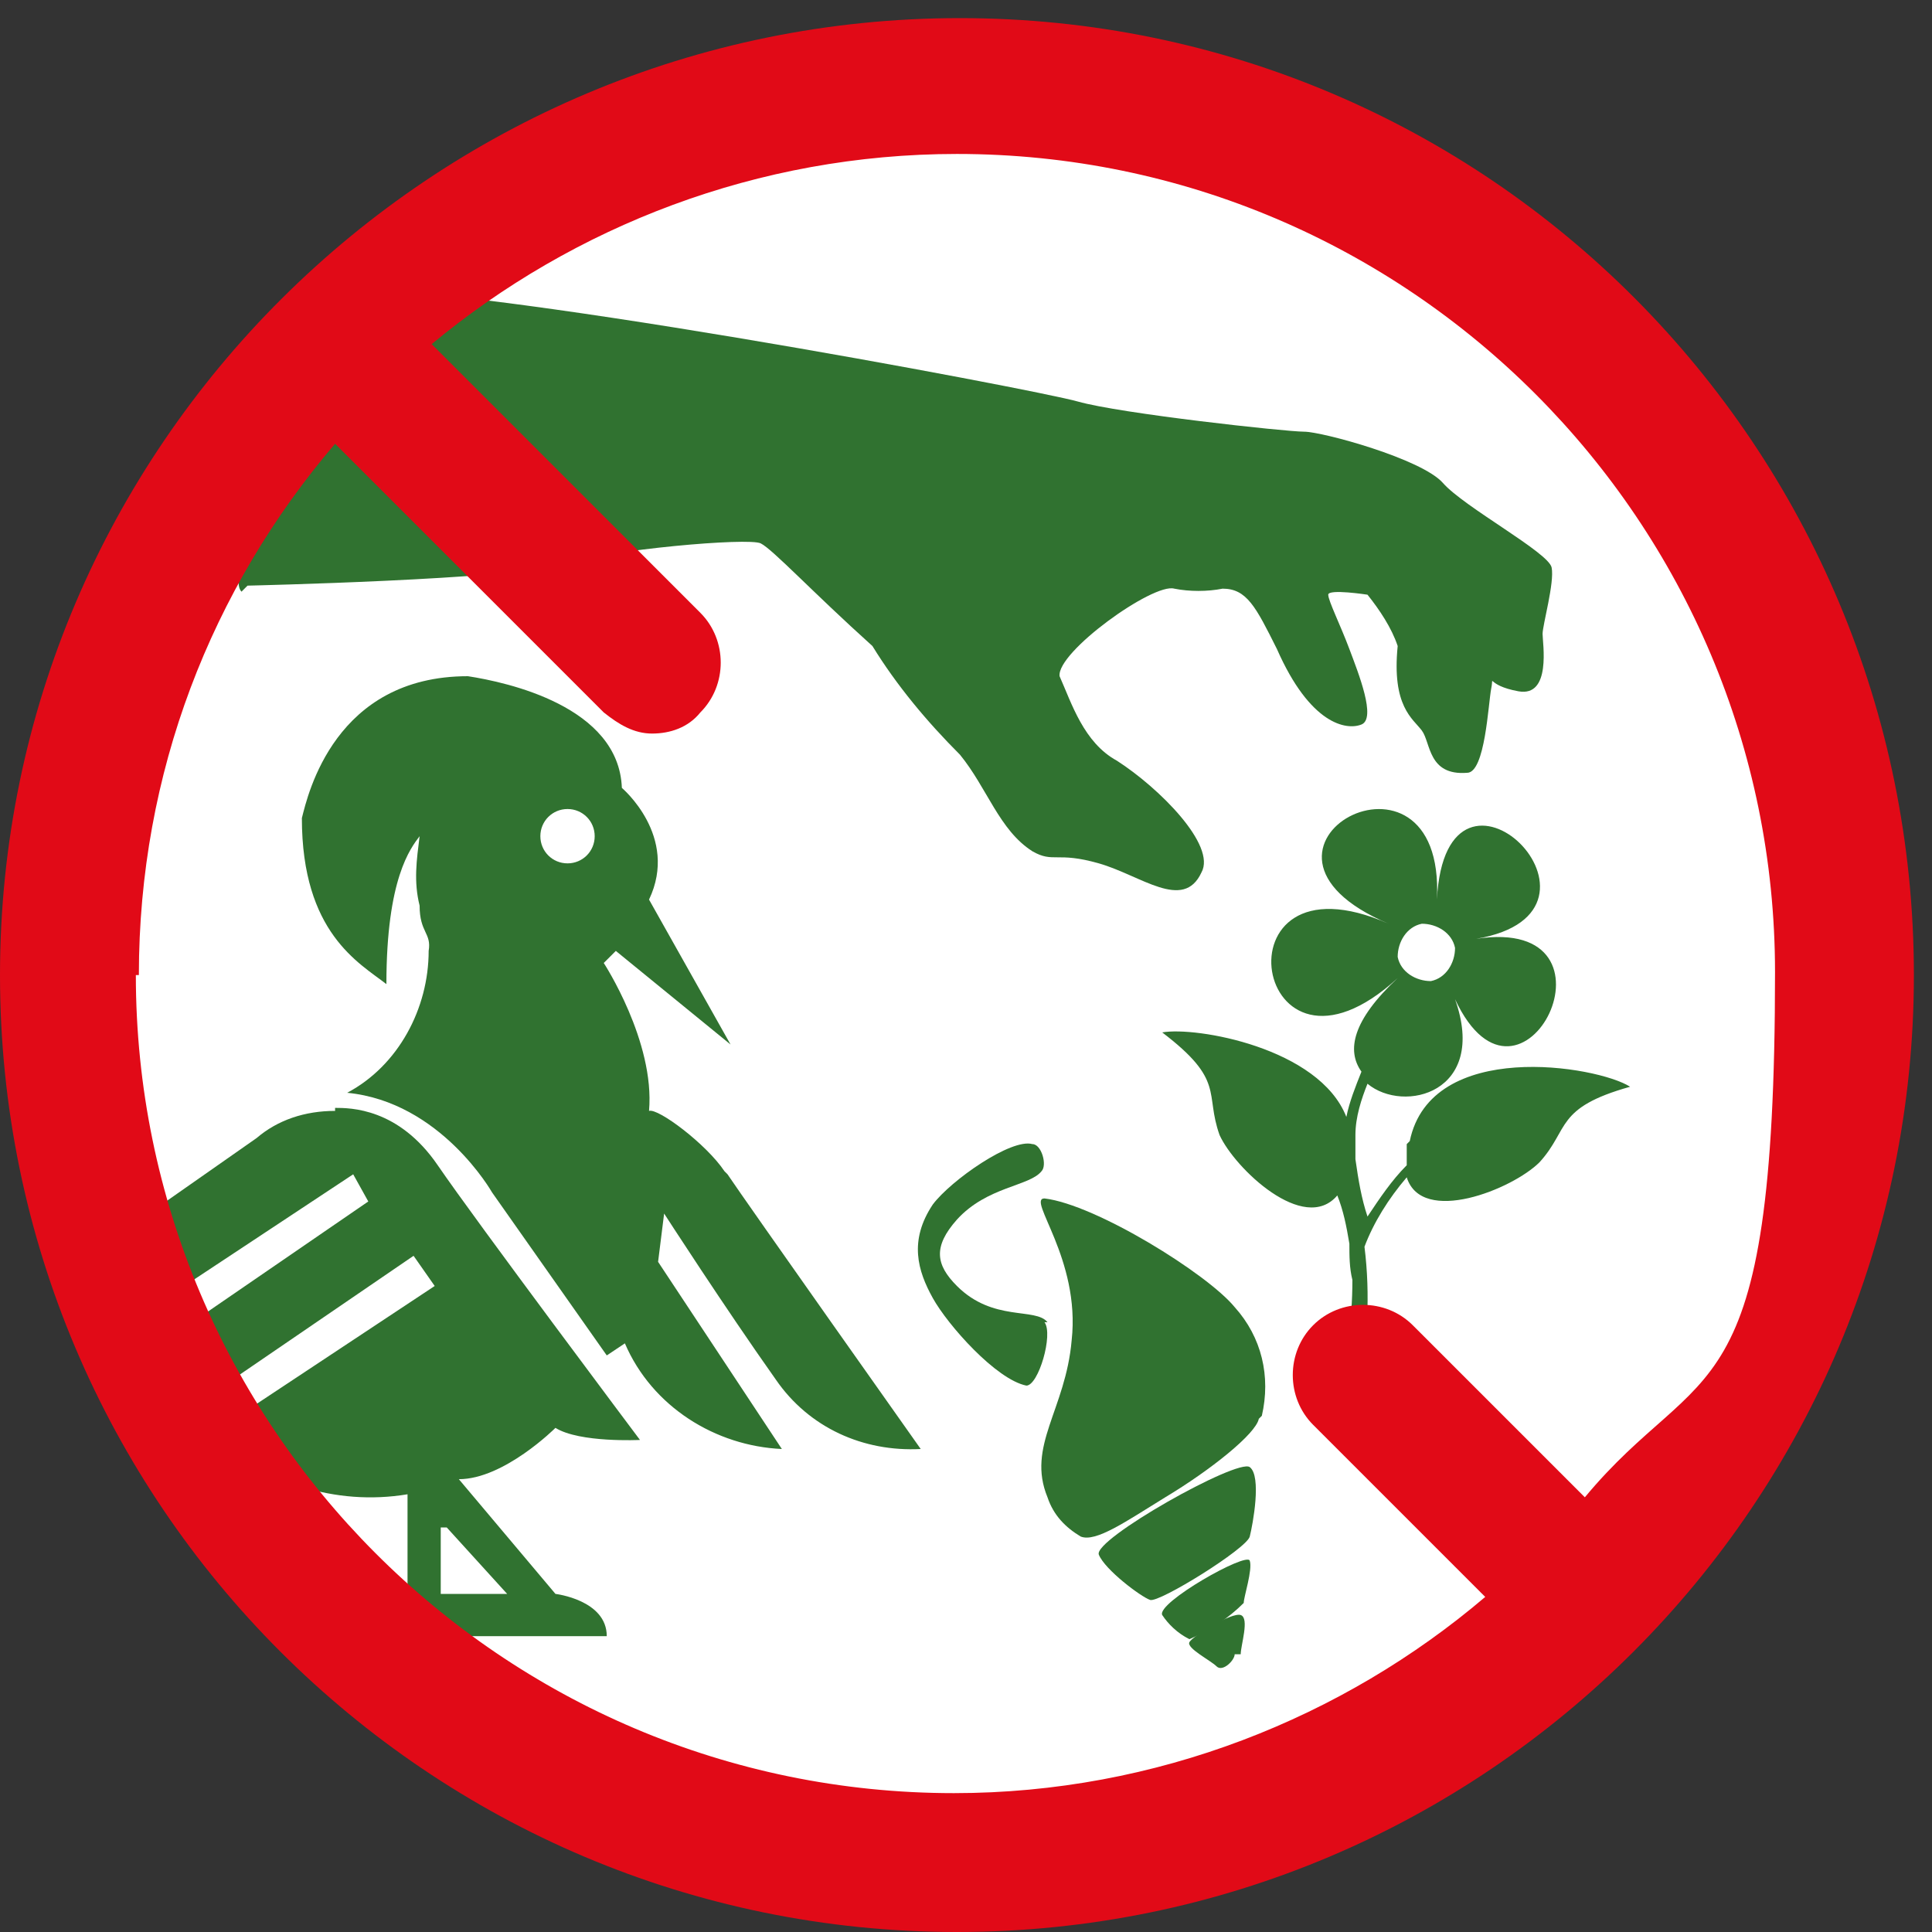
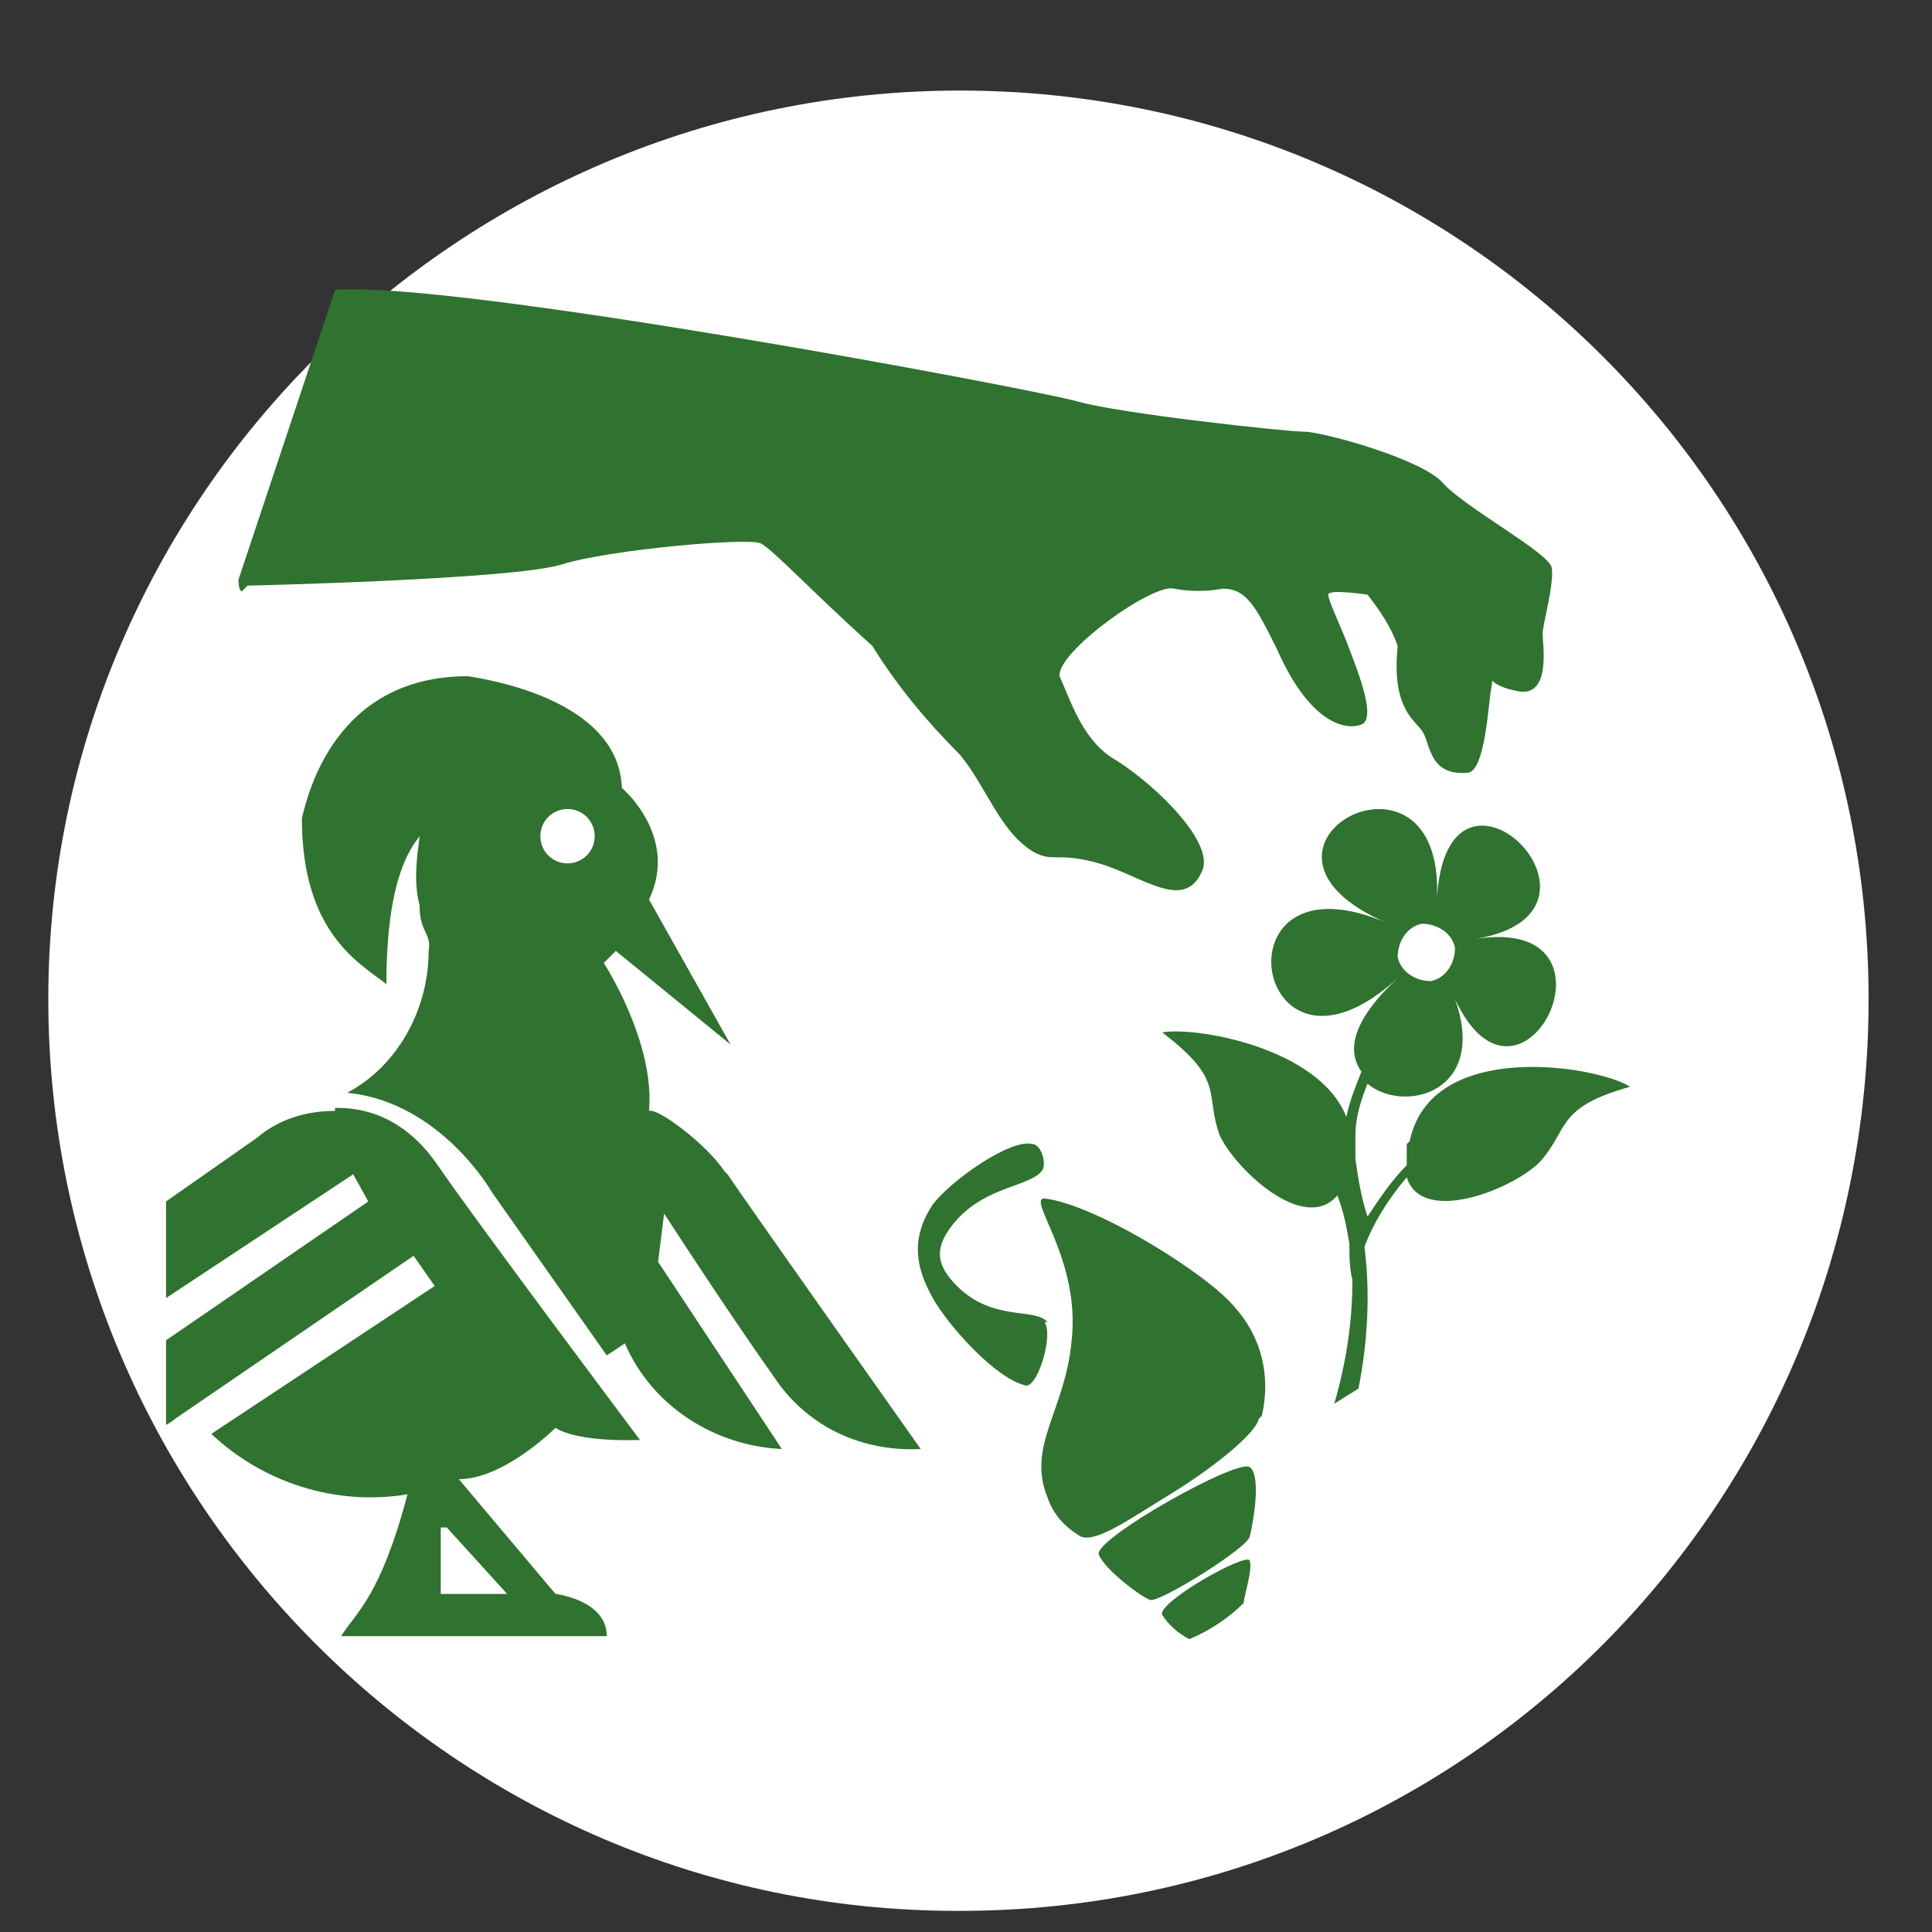
<svg xmlns="http://www.w3.org/2000/svg" width="64" height="64" viewBox="0 0 64 64">
  <rect x="0" y="0" width="64" height="64" fill="#333333" stroke="none" />
  <path d="M31.8 63.3C48.5 63.3 61.9 49.8 61.9 33.1C61.9 16.4 48.4 3 31.8 3C15.2 3 1.6 16.5 1.6 33.1C1.6 49.7 15.1 63.3 31.7 63.3" fill="white" />
  <path d="M8.2 19.4C8.2 19.4 17 19.2 18.6 18.7C20.2 18.2 24.8 17.8 25.2 18C25.6 18.2 26.9 19.6 28.9 21.4C29.7 22.7 30.7 23.9 31.8 25C32.7 26.1 33.1 27.5 34.2 28.2C34.9 28.6 35 28.2 36.4 28.6C37.8 29 39.2 30.2 39.8 28.9C40.3 28 38.4 26.1 37 25.2C35.9 24.6 35.5 23.3 35.1 22.4C35 21.6 38.2 19.3 38.9 19.5C39.4 19.6 40 19.6 40.5 19.5C41.3 19.5 41.6 20.1 42.3 21.5C43.4 24 44.6 24.2 45.1 24C45.6 23.8 45 22.3 44.7 21.5C44.4 20.7 44 19.9 44 19.7C44 19.5 45.3 19.7 45.3 19.7C45.7 20.2 46.1 20.8 46.3 21.4C46.1 23.4 46.8 23.8 47.1 24.2C47.4 24.6 47.3 25.7 48.6 25.6C49.2 25.6 49.3 23.3 49.4 22.8C49.5 22.3 49.2 22.7 50.3 22.9C51.4 23.1 51.1 21.3 51.1 21C51.1 20.7 51.5 19.3 51.4 18.8C51.3 18.3 48.5 16.8 47.8 16C47.1 15.2 43.8 14.3 43.2 14.3C42.6 14.3 37.1 13.7 35.7 13.3C34.3 12.9 15.2 9.3 11.1 9.6L7.9 19.2C7.9 19.3 7.9 19.5 8 19.6" fill="#307230" />
  <path d="M47.1 30.6C47.6 30.6 48.1 30.9 48.2 31.4C48.2 31.9 47.9 32.4 47.4 32.5C46.9 32.5 46.4 32.2 46.3 31.7C46.3 31.2 46.6 30.7 47.1 30.6ZM48.2 33.2C48.2 33.1 48.2 33 48.1 32.9C48.1 33 48.1 33.1 48.2 33.2ZM46.6 37.9C46.6 38.1 46.6 38.4 46.6 38.6C46.1 39.1 45.7 39.7 45.3 40.3C45.1 39.7 45 39.1 44.9 38.4C44.9 38.1 44.9 37.9 44.9 37.6C44.9 37 45.1 36.4 45.3 35.9C46.5 36.9 49.3 36.2 48.2 33.1C50.4 37.8 54.1 30.3 48.9 31.1C54.2 30.2 47.9 24 47.6 29.8C47.9 23.9 40.1 28.1 46 30.6C40.1 28 41.5 36.8 46.3 32.4C44.8 33.8 44.6 34.8 45.1 35.5C44.9 36 44.7 36.5 44.6 37C43.7 34.7 39.6 34 38.5 34.2C40.6 35.8 39.9 36.2 40.4 37.6C40.9 38.7 43.2 40.9 44.3 39.6C44.5 40.1 44.6 40.6 44.7 41.2C44.7 41.6 44.7 42 44.8 42.4C44.8 43.8 44.6 45.1 44.2 46.5L45 46C45.3 44.5 45.4 42.9 45.2 41.3C45.5 40.5 46 39.7 46.6 39C47.1 40.6 50.1 39.4 51 38.5C52 37.4 51.5 36.7 54 36C52.9 35.3 47.4 34.4 46.7 37.8" fill="#307230" />
-   <path d="M41.1 54.8C41.1 54.5 41.4 53.6 41.1 53.5C40.8 53.4 39.5 54.2 39.4 54.4C39.3 54.6 40.1 55 40.3 55.2C40.5 55.4 40.9 55 40.9 54.8" fill="#307230" />
  <path d="M41.2 53.1C41.2 52.9 41.5 52 41.4 51.7C41.3 51.4 38.3 53.1 38.5 53.5C38.7 53.8 39 54.1 39.4 54.3C40.1 54 40.7 53.6 41.2 53.1Z" fill="#307230" />
  <path d="M41.4 50.9C41.5 50.5 41.8 48.9 41.4 48.6C41 48.3 36.2 51 36.4 51.5C36.6 52 37.8 52.9 38.1 53C38.4 53.1 41.3 51.3 41.4 50.9Z" fill="#307230" />
  <path d="M41.8 46.9C42.1 45.6 41.8 44.3 40.9 43.3C40 42.2 36.3 39.9 34.6 39.7C34 39.7 35.8 41.7 35.5 44.4C35.3 46.7 34 47.9 34.7 49.6C34.9 50.2 35.3 50.6 35.8 50.9C36.3 51.1 37.3 50.4 38.6 49.6C40.1 48.7 41.6 47.5 41.7 47" fill="#307230" />
  <path d="M34.7 43.8C34.3 43.3 32.9 43.8 31.7 42.6C31 41.9 30.9 41.3 31.7 40.4C32.7 39.3 34.1 39.3 34.5 38.8C34.7 38.6 34.5 37.9 34.2 37.9C33.5 37.7 31.5 39.1 30.9 39.9C30.1 41.1 30.4 42.1 30.9 43C31.4 43.9 33 45.7 34 45.9C34.4 45.9 34.9 44.2 34.6 43.8" fill="#307230" />
-   <path d="M14.8 50.6L16.8 52.8H14.6V50.6H14.8ZM11.1 36.8C10.1 36.8 9.2 37.1 8.5 37.7L5.5 39.8V43L11.7 38.9L12.2 39.8L5.5 44.4V47.2C5.5 47.2 5.7 47.1 5.8 47L13.7 41.6L14.4 42.6L7 47.5C8.7 49.1 11.1 49.9 13.5 49.5V52.9C12.6 52.9 11.8 53.4 11.3 54.2H20.1C20.1 53 18.4 52.8 18.4 52.8L15.2 49C16.7 49 18.4 47.3 18.4 47.3C19.2 47.8 21.2 47.7 21.2 47.7C21.2 47.7 15.8 40.5 14.5 38.6C13.2 36.7 11.6 36.7 11.1 36.7M18.8 28.6C18.3 28.6 17.9 28.2 17.9 27.7C17.9 27.2 18.3 26.8 18.8 26.8C19.3 26.8 19.7 27.2 19.7 27.7C19.7 28.2 19.3 28.6 18.8 28.6ZM24 38.8C23.4 37.9 21.8 36.7 21.5 36.8C21.7 34.5 20 31.9 20 31.9L20.4 31.5L24.2 34.6L21.5 29.8C22.5 27.7 20.6 26.1 20.6 26.1C20.5 23.4 16.8 22.6 15.5 22.4C11.1 22.4 10.2 26.3 10 27.1C10 30.9 11.9 31.9 12.8 32.6C12.8 29.1 13.6 28.1 13.9 27.7C13.8 28.5 13.7 29.2 13.9 30C13.9 30.9 14.3 30.9 14.2 31.5C14.2 33.4 13.2 35.3 11.5 36.2C14.6 36.5 16.3 39.5 16.3 39.5L20.1 44.9L20.7 44.5C21.6 46.6 23.7 47.9 25.9 48L21.8 41.8L22 40.2C22 40.2 24 43.3 25.7 45.7C26.8 47.3 28.6 48.1 30.5 48C30.5 48 24.7 39.8 24.1 38.9" fill="#307230" />
-   <path d="M31.8 0.6C14.3 0.6 0 14.8 0 32.3C0 49.8 14.2 64 31.7 64C49.2 64 63.4 49.8 63.4 32.3C63.4 14.8 49.3 0.6 31.8 0.6ZM4.6 32.3C4.6 25.6 7 19.5 11.1 14.7L20 23.6C20.5 24 21 24.3 21.6 24.3C22.2 24.3 22.8 24.1 23.2 23.6C24.1 22.7 24.1 21.2 23.2 20.3L14.3 11.4C19 7.5 25.1 5.1 31.7 5.1C46.7 5.1 58.8 17.3 58.8 32.2C58.8 47.1 56.4 44.9 52.5 49.6L46.8 43.9C45.9 43 44.4 43 43.5 43.9C42.6 44.8 42.6 46.3 43.5 47.2L49.2 52.9C44.5 56.9 38.3 59.4 31.6 59.4C16.6 59.4 4.5 47.2 4.5 32.3" fill="#E10A17" />
+   <path d="M14.8 50.6L16.8 52.8H14.6V50.6H14.8ZM11.1 36.8C10.1 36.8 9.2 37.1 8.5 37.7L5.5 39.8V43L11.7 38.9L12.2 39.8L5.5 44.4V47.2C5.5 47.2 5.7 47.1 5.8 47L13.7 41.6L14.4 42.6L7 47.5C8.7 49.1 11.1 49.9 13.5 49.5C12.6 52.9 11.8 53.4 11.3 54.2H20.1C20.1 53 18.4 52.8 18.4 52.8L15.2 49C16.7 49 18.4 47.3 18.4 47.3C19.2 47.8 21.2 47.7 21.2 47.7C21.2 47.7 15.8 40.5 14.5 38.6C13.2 36.7 11.6 36.7 11.1 36.7M18.8 28.6C18.3 28.6 17.9 28.2 17.9 27.7C17.9 27.2 18.3 26.8 18.8 26.8C19.3 26.8 19.7 27.2 19.7 27.7C19.7 28.2 19.3 28.6 18.8 28.6ZM24 38.8C23.4 37.9 21.8 36.7 21.5 36.8C21.7 34.5 20 31.9 20 31.9L20.4 31.5L24.2 34.6L21.5 29.8C22.5 27.7 20.6 26.1 20.6 26.1C20.5 23.4 16.8 22.6 15.5 22.4C11.1 22.4 10.2 26.3 10 27.1C10 30.9 11.9 31.9 12.8 32.6C12.8 29.1 13.6 28.1 13.9 27.7C13.8 28.5 13.7 29.2 13.9 30C13.9 30.9 14.3 30.9 14.2 31.5C14.2 33.4 13.2 35.3 11.5 36.2C14.6 36.5 16.3 39.5 16.3 39.5L20.1 44.9L20.7 44.5C21.6 46.6 23.7 47.9 25.9 48L21.8 41.8L22 40.2C22 40.2 24 43.3 25.7 45.7C26.8 47.3 28.6 48.1 30.5 48C30.5 48 24.7 39.8 24.1 38.9" fill="#307230" />
</svg>